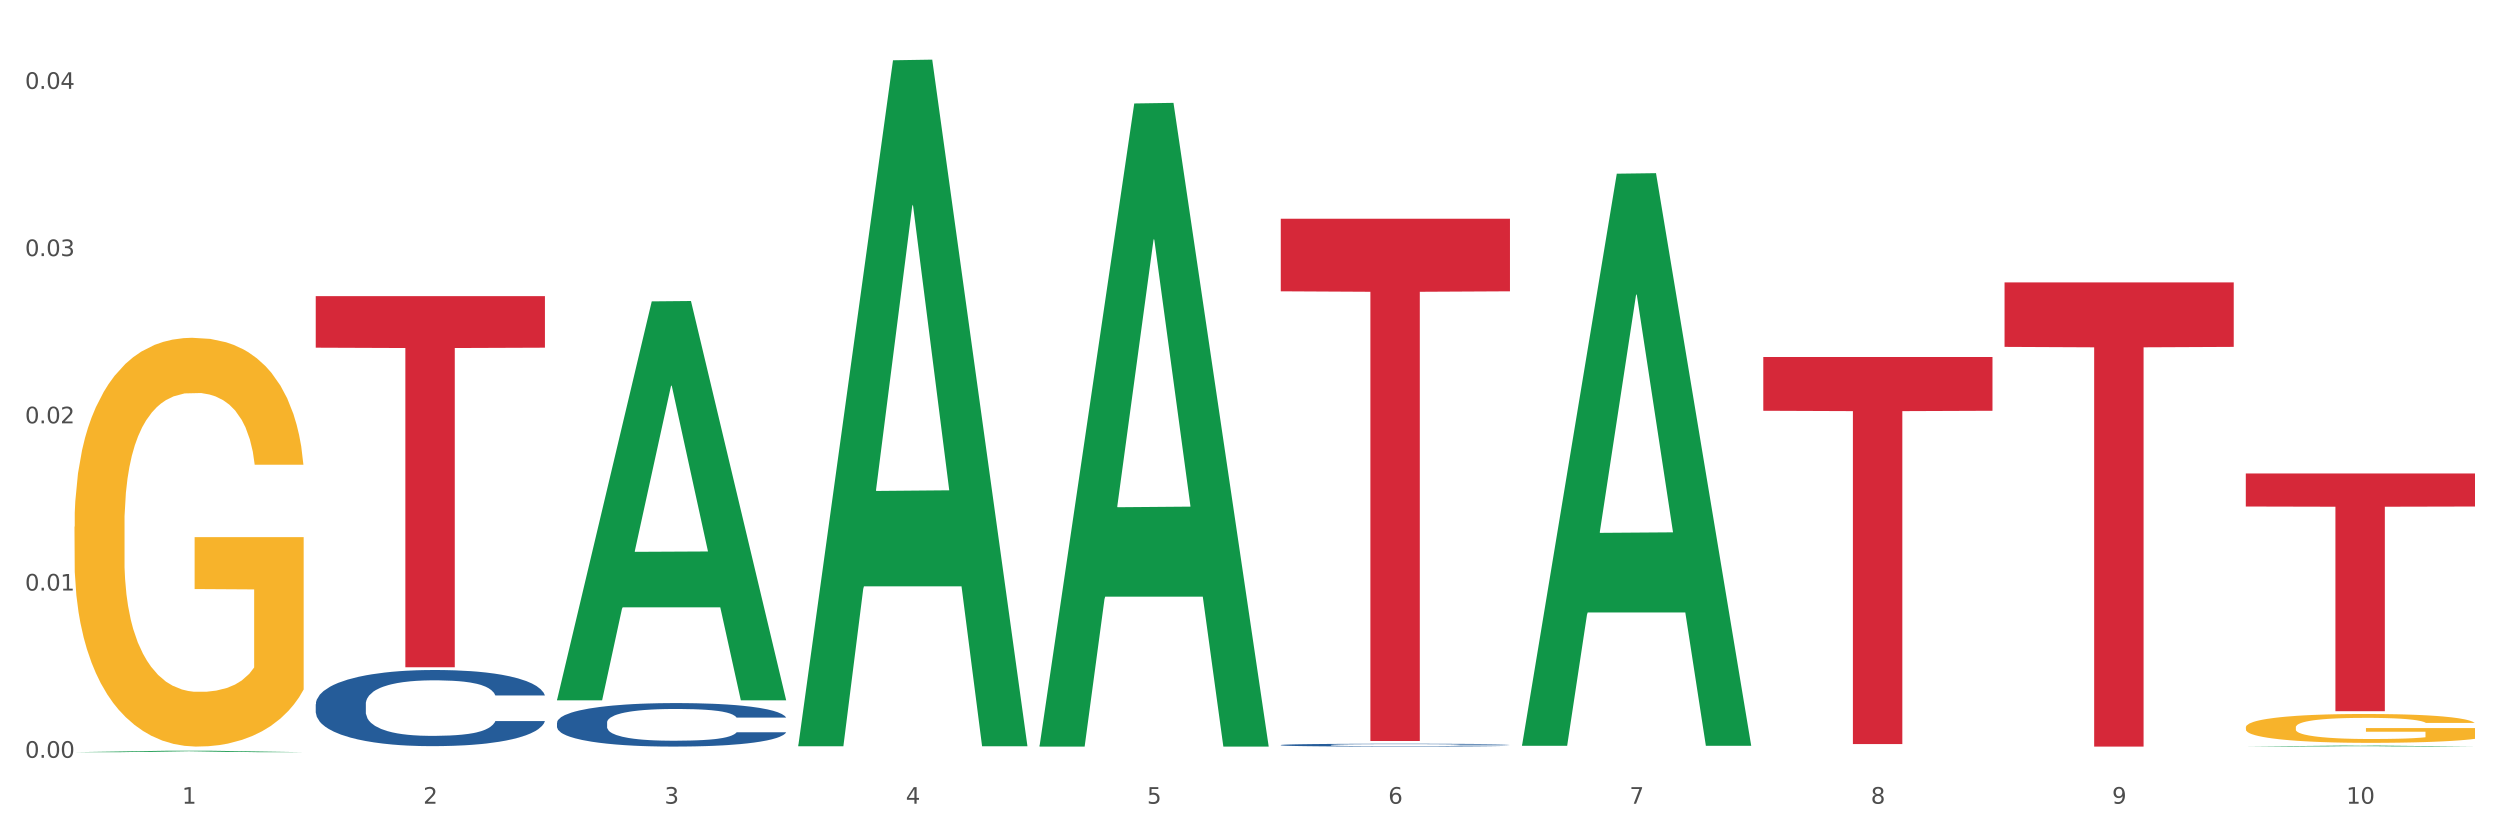
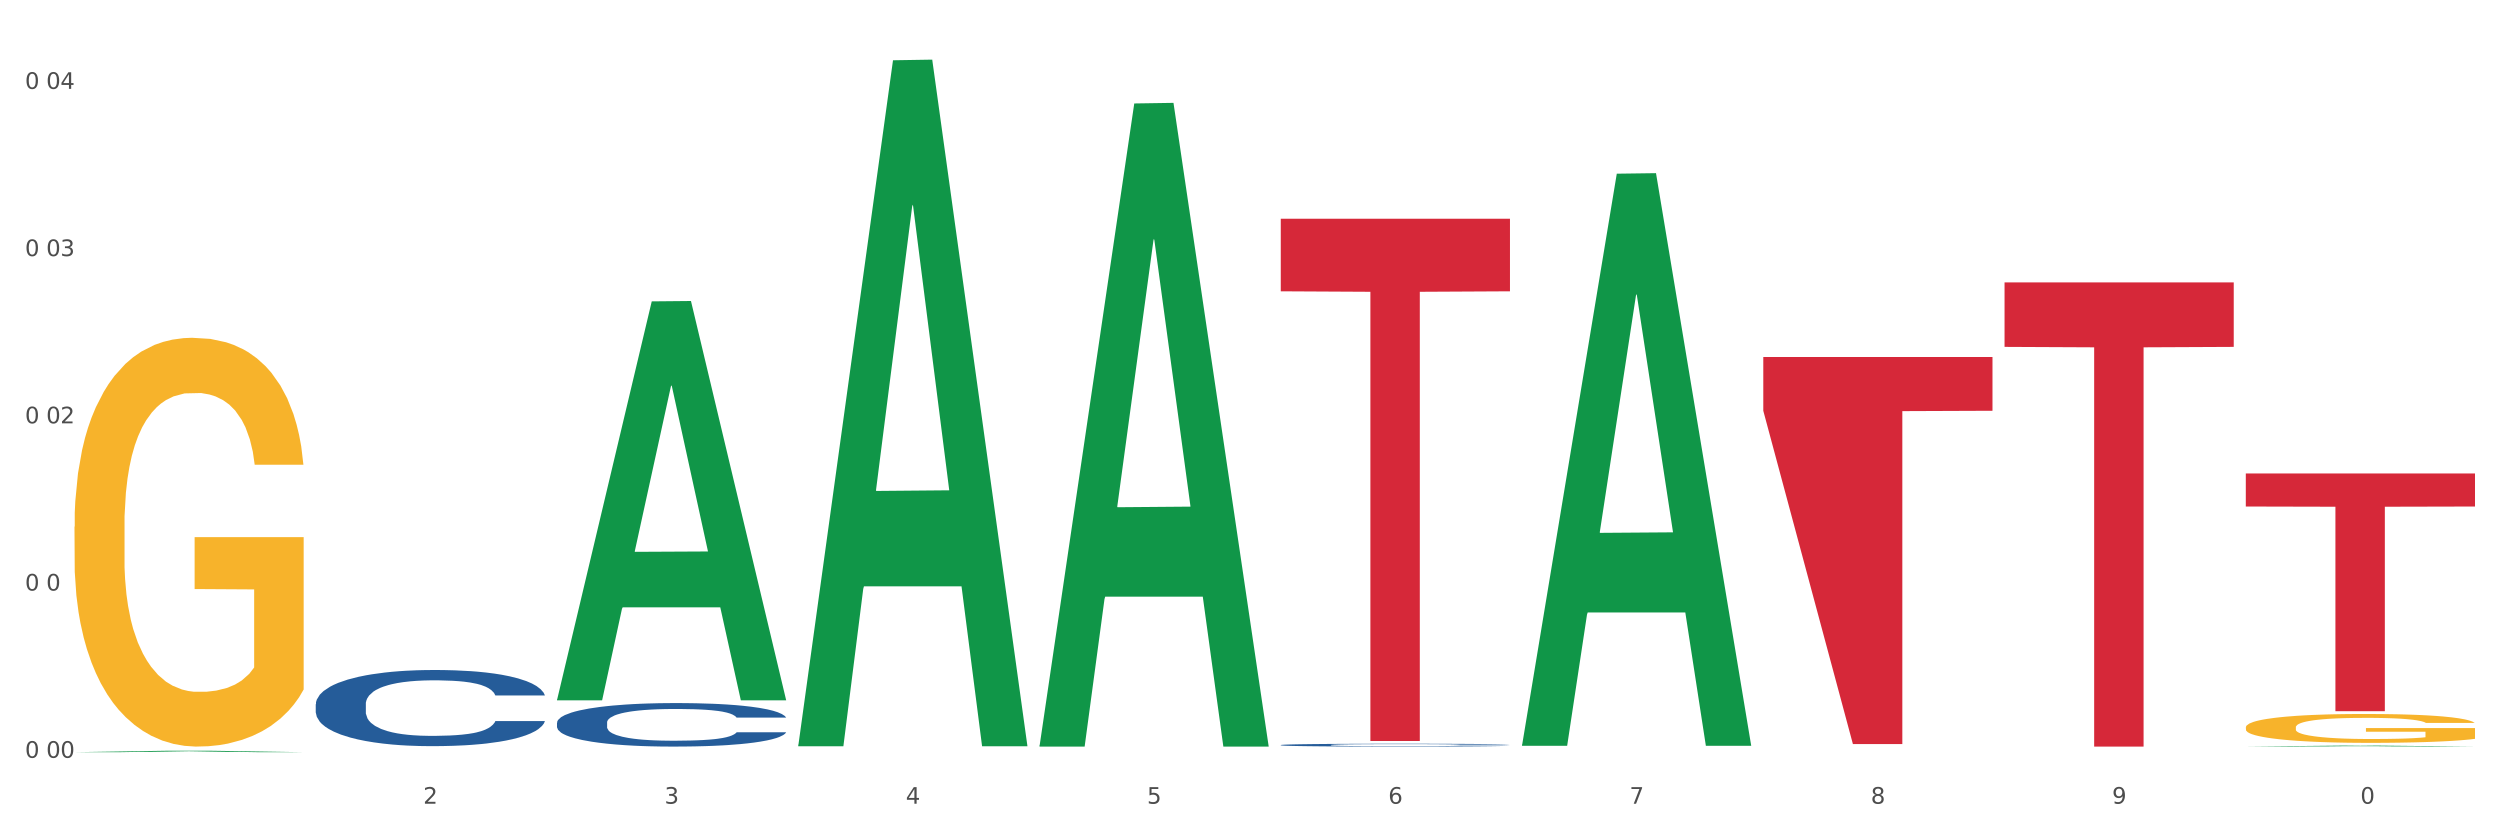
<svg xmlns="http://www.w3.org/2000/svg" xmlns:xlink="http://www.w3.org/1999/xlink" width="1080pt" height="360pt" viewBox="0 0 1080 360" version="1.1">
  <rect x="0" y="0" width="1080" height="360" fill="#333333" stroke="none" />
  <defs>
    <style type="text/css">*{stroke-linejoin: round; stroke-linecap: butt}</style>
  </defs>
  <g id="figure_1">
    <g id="patch_1">
      <path d="M 0 360  L 1080 360  L 1080 0  L 0 0  z " style="fill: #ffffff; stroke: #ffffff; stroke-linejoin: miter" />
    </g>
    <g id="axes_1">
      <g id="matplotlib.axis_1">
        <g id="xtick_1">
          <g id="text_1">
            <g style="fill: #4d4d4d" transform="translate(78.627 347.204) scale(0.096 -0.096)">
              <defs>
-                 <path id="DejaVuSans-31" d="M 794 531  L 1825 531  L 1825 4091  L 703 3866  L 703 4441  L 1819 4666  L 2450 4666  L 2450 531  L 3481 531  L 3481 0  L 794 0  L 794 531  z " transform="scale(0.016)" />
-               </defs>
+                 </defs>
              <use xlink:href="#DejaVuSans-31" />
            </g>
          </g>
        </g>
        <g id="xtick_2">
          <g id="text_2">
            <g style="fill: #4d4d4d" transform="translate(182.851 347.204) scale(0.096 -0.096)">
              <defs>
                <path id="DejaVuSans-32" d="M 1228 531  L 3431 531  L 3431 0  L 469 0  L 469 531  Q 828 903 1448 1529  Q 2069 2156 2228 2338  Q 2531 2678 2651 2914  Q 2772 3150 2772 3378  Q 2772 3750 2511 3984  Q 2250 4219 1831 4219  Q 1534 4219 1204 4116  Q 875 4013 500 3803  L 500 4441  Q 881 4594 1212 4672  Q 1544 4750 1819 4750  Q 2544 4750 2975 4387  Q 3406 4025 3406 3419  Q 3406 3131 3298 2873  Q 3191 2616 2906 2266  Q 2828 2175 2409 1742  Q 1991 1309 1228 531  z " transform="scale(0.016)" />
              </defs>
              <use xlink:href="#DejaVuSans-32" />
            </g>
          </g>
        </g>
        <g id="xtick_3">
          <g id="text_3">
            <g style="fill: #4d4d4d" transform="translate(287.074 347.204) scale(0.096 -0.096)">
              <defs>
                <path id="DejaVuSans-33" d="M 2597 2516  Q 3050 2419 3304 2112  Q 3559 1806 3559 1356  Q 3559 666 3084 287  Q 2609 -91 1734 -91  Q 1441 -91 1130 -33  Q 819 25 488 141  L 488 750  Q 750 597 1062 519  Q 1375 441 1716 441  Q 2309 441 2620 675  Q 2931 909 2931 1356  Q 2931 1769 2642 2001  Q 2353 2234 1838 2234  L 1294 2234  L 1294 2753  L 1863 2753  Q 2328 2753 2575 2939  Q 2822 3125 2822 3475  Q 2822 3834 2567 4026  Q 2313 4219 1838 4219  Q 1578 4219 1281 4162  Q 984 4106 628 3988  L 628 4550  Q 988 4650 1302 4700  Q 1616 4750 1894 4750  Q 2613 4750 3031 4423  Q 3450 4097 3450 3541  Q 3450 3153 3228 2886  Q 3006 2619 2597 2516  z " transform="scale(0.016)" />
              </defs>
              <use xlink:href="#DejaVuSans-33" />
            </g>
          </g>
        </g>
        <g id="xtick_4">
          <g id="text_4">
            <g style="fill: #4d4d4d" transform="translate(391.298 347.204) scale(0.096 -0.096)">
              <defs>
                <path id="DejaVuSans-34" d="M 2419 4116  L 825 1625  L 2419 1625  L 2419 4116  z M 2253 4666  L 3047 4666  L 3047 1625  L 3713 1625  L 3713 1100  L 3047 1100  L 3047 0  L 2419 0  L 2419 1100  L 313 1100  L 313 1709  L 2253 4666  z " transform="scale(0.016)" />
              </defs>
              <use xlink:href="#DejaVuSans-34" />
            </g>
          </g>
        </g>
        <g id="xtick_5">
          <g id="text_5">
            <g style="fill: #4d4d4d" transform="translate(495.522 347.204) scale(0.096 -0.096)">
              <defs>
                <path id="DejaVuSans-35" d="M 691 4666  L 3169 4666  L 3169 4134  L 1269 4134  L 1269 2991  Q 1406 3038 1543 3061  Q 1681 3084 1819 3084  Q 2600 3084 3056 2656  Q 3513 2228 3513 1497  Q 3513 744 3044 326  Q 2575 -91 1722 -91  Q 1428 -91 1123 -41  Q 819 9 494 109  L 494 744  Q 775 591 1075 516  Q 1375 441 1709 441  Q 2250 441 2565 725  Q 2881 1009 2881 1497  Q 2881 1984 2565 2268  Q 2250 2553 1709 2553  Q 1456 2553 1204 2497  Q 953 2441 691 2322  L 691 4666  z " transform="scale(0.016)" />
              </defs>
              <use xlink:href="#DejaVuSans-35" />
            </g>
          </g>
        </g>
        <g id="xtick_6">
          <g id="text_6">
            <g style="fill: #4d4d4d" transform="translate(599.745 347.204) scale(0.096 -0.096)">
              <defs>
                <path id="DejaVuSans-36" d="M 2113 2584  Q 1688 2584 1439 2293  Q 1191 2003 1191 1497  Q 1191 994 1439 701  Q 1688 409 2113 409  Q 2538 409 2786 701  Q 3034 994 3034 1497  Q 3034 2003 2786 2293  Q 2538 2584 2113 2584  z M 3366 4563  L 3366 3988  Q 3128 4100 2886 4159  Q 2644 4219 2406 4219  Q 1781 4219 1451 3797  Q 1122 3375 1075 2522  Q 1259 2794 1537 2939  Q 1816 3084 2150 3084  Q 2853 3084 3261 2657  Q 3669 2231 3669 1497  Q 3669 778 3244 343  Q 2819 -91 2113 -91  Q 1303 -91 875 529  Q 447 1150 447 2328  Q 447 3434 972 4092  Q 1497 4750 2381 4750  Q 2619 4750 2861 4703  Q 3103 4656 3366 4563  z " transform="scale(0.016)" />
              </defs>
              <use xlink:href="#DejaVuSans-36" />
            </g>
          </g>
        </g>
        <g id="xtick_7">
          <g id="text_7">
            <g style="fill: #4d4d4d" transform="translate(703.969 347.204) scale(0.096 -0.096)">
              <defs>
                <path id="DejaVuSans-37" d="M 525 4666  L 3525 4666  L 3525 4397  L 1831 0  L 1172 0  L 2766 4134  L 525 4134  L 525 4666  z " transform="scale(0.016)" />
              </defs>
              <use xlink:href="#DejaVuSans-37" />
            </g>
          </g>
        </g>
        <g id="xtick_8">
          <g id="text_8">
            <g style="fill: #4d4d4d" transform="translate(808.193 347.204) scale(0.096 -0.096)">
              <defs>
                <path id="DejaVuSans-38" d="M 2034 2216  Q 1584 2216 1326 1975  Q 1069 1734 1069 1313  Q 1069 891 1326 650  Q 1584 409 2034 409  Q 2484 409 2743 651  Q 3003 894 3003 1313  Q 3003 1734 2745 1975  Q 2488 2216 2034 2216  z M 1403 2484  Q 997 2584 770 2862  Q 544 3141 544 3541  Q 544 4100 942 4425  Q 1341 4750 2034 4750  Q 2731 4750 3128 4425  Q 3525 4100 3525 3541  Q 3525 3141 3298 2862  Q 3072 2584 2669 2484  Q 3125 2378 3379 2068  Q 3634 1759 3634 1313  Q 3634 634 3220 271  Q 2806 -91 2034 -91  Q 1263 -91 848 271  Q 434 634 434 1313  Q 434 1759 690 2068  Q 947 2378 1403 2484  z M 1172 3481  Q 1172 3119 1398 2916  Q 1625 2713 2034 2713  Q 2441 2713 2670 2916  Q 2900 3119 2900 3481  Q 2900 3844 2670 4047  Q 2441 4250 2034 4250  Q 1625 4250 1398 4047  Q 1172 3844 1172 3481  z " transform="scale(0.016)" />
              </defs>
              <use xlink:href="#DejaVuSans-38" />
            </g>
          </g>
        </g>
        <g id="xtick_9">
          <g id="text_9">
            <g style="fill: #4d4d4d" transform="translate(912.416 347.204) scale(0.096 -0.096)">
              <defs>
                <path id="DejaVuSans-39" d="M 703 97  L 703 672  Q 941 559 1184 500  Q 1428 441 1663 441  Q 2288 441 2617 861  Q 2947 1281 2994 2138  Q 2813 1869 2534 1725  Q 2256 1581 1919 1581  Q 1219 1581 811 2004  Q 403 2428 403 3163  Q 403 3881 828 4315  Q 1253 4750 1959 4750  Q 2769 4750 3195 4129  Q 3622 3509 3622 2328  Q 3622 1225 3098 567  Q 2575 -91 1691 -91  Q 1453 -91 1209 -44  Q 966 3 703 97  z M 1959 2075  Q 2384 2075 2632 2365  Q 2881 2656 2881 3163  Q 2881 3666 2632 3958  Q 2384 4250 1959 4250  Q 1534 4250 1286 3958  Q 1038 3666 1038 3163  Q 1038 2656 1286 2365  Q 1534 2075 1959 2075  z " transform="scale(0.016)" />
              </defs>
              <use xlink:href="#DejaVuSans-39" />
            </g>
          </g>
        </g>
        <g id="xtick_10">
          <g id="text_10">
            <g style="fill: #4d4d4d" transform="translate(1013.586 347.204) scale(0.096 -0.096)">
              <defs>
                <path id="DejaVuSans-30" d="M 2034 4250  Q 1547 4250 1301 3770  Q 1056 3291 1056 2328  Q 1056 1369 1301 889  Q 1547 409 2034 409  Q 2525 409 2770 889  Q 3016 1369 3016 2328  Q 3016 3291 2770 3770  Q 2525 4250 2034 4250  z M 2034 4750  Q 2819 4750 3233 4129  Q 3647 3509 3647 2328  Q 3647 1150 3233 529  Q 2819 -91 2034 -91  Q 1250 -91 836 529  Q 422 1150 422 2328  Q 422 3509 836 4129  Q 1250 4750 2034 4750  z " transform="scale(0.016)" />
              </defs>
              <use xlink:href="#DejaVuSans-31" />
              <use xlink:href="#DejaVuSans-30" transform="translate(63.623 0)" />
            </g>
          </g>
        </g>
        <g id="xtick_11" />
        <g id="xtick_12" />
        <g id="xtick_13" />
        <g id="xtick_14" />
        <g id="xtick_15" />
        <g id="xtick_16" />
        <g id="xtick_17" />
        <g id="xtick_18" />
        <g id="xtick_19" />
      </g>
      <g id="matplotlib.axis_2">
        <g id="ytick_1">
          <g id="text_11">
            <g style="fill: #4d4d4d" transform="translate(10.8 327.366) scale(0.096 -0.096)">
              <defs>
-                 <path id="DejaVuSans-2e" d="M 684 794  L 1344 794  L 1344 0  L 684 0  L 684 794  z " transform="scale(0.016)" />
-               </defs>
+                 </defs>
              <use xlink:href="#DejaVuSans-30" />
              <use xlink:href="#DejaVuSans-2e" transform="translate(63.623 0)" />
              <use xlink:href="#DejaVuSans-30" transform="translate(95.41 0)" />
              <use xlink:href="#DejaVuSans-30" transform="translate(159.033 0)" />
            </g>
          </g>
        </g>
        <g id="ytick_2">
          <g id="text_12">
            <g style="fill: #4d4d4d" transform="translate(10.8 255.123) scale(0.096 -0.096)">
              <use xlink:href="#DejaVuSans-30" />
              <use xlink:href="#DejaVuSans-2e" transform="translate(63.623 0)" />
              <use xlink:href="#DejaVuSans-30" transform="translate(95.41 0)" />
              <use xlink:href="#DejaVuSans-31" transform="translate(159.033 0)" />
            </g>
          </g>
        </g>
        <g id="ytick_3">
          <g id="text_13">
            <g style="fill: #4d4d4d" transform="translate(10.8 182.879) scale(0.096 -0.096)">
              <use xlink:href="#DejaVuSans-30" />
              <use xlink:href="#DejaVuSans-2e" transform="translate(63.623 0)" />
              <use xlink:href="#DejaVuSans-30" transform="translate(95.41 0)" />
              <use xlink:href="#DejaVuSans-32" transform="translate(159.033 0)" />
            </g>
          </g>
        </g>
        <g id="ytick_4">
          <g id="text_14">
            <g style="fill: #4d4d4d" transform="translate(10.8 110.635) scale(0.096 -0.096)">
              <use xlink:href="#DejaVuSans-30" />
              <use xlink:href="#DejaVuSans-2e" transform="translate(63.623 0)" />
              <use xlink:href="#DejaVuSans-30" transform="translate(95.41 0)" />
              <use xlink:href="#DejaVuSans-33" transform="translate(159.033 0)" />
            </g>
          </g>
        </g>
        <g id="ytick_5">
          <g id="text_15">
            <g style="fill: #4d4d4d" transform="translate(10.8 38.391) scale(0.096 -0.096)">
              <use xlink:href="#DejaVuSans-30" />
              <use xlink:href="#DejaVuSans-2e" transform="translate(63.623 0)" />
              <use xlink:href="#DejaVuSans-30" transform="translate(95.41 0)" />
              <use xlink:href="#DejaVuSans-34" transform="translate(159.033 0)" />
            </g>
          </g>
        </g>
        <g id="ytick_6" />
        <g id="ytick_7" />
        <g id="ytick_8" />
        <g id="ytick_9" />
      </g>
      <g id="PolyCollection_1">
        <path d="M 32.175 324.948  L 32.277 324.948  L 73.107 324.304  L 90.051 324.304  L 131.187 324.95  L 111.589 324.95  L 102.709 324.799  L 60.552 324.799  L 60.246 324.802  L 51.671 324.95  L 32.175 324.95  L 32.175 324.948  L 65.86 324.709  L 97.401 324.709  L 81.783 324.441  L 81.579 324.44  L 81.375 324.442  L 65.758 324.709  L 65.86 324.709  L 32.175 324.948  z " clip-path="url(#p5ceeb9b2d7)" style="fill: #109648" />
        <path d="M 865.964 121.986  L 964.976 121.986  L 964.976 149.854  L 926.028 150.043  L 926.028 322.527  L 904.677 322.527  L 904.677 150.043  L 865.964 149.854  L 865.964 122.174  L 865.964 121.986  z " clip-path="url(#p5ceeb9b2d7)" style="fill: #d62839" />
-         <path d="M 761.74 154.212  L 860.753 154.212  L 860.753 177.45  L 821.805 177.607  L 821.805 321.433  L 800.454 321.433  L 800.454 177.607  L 761.74 177.45  L 761.74 154.369  L 761.74 154.212  z " clip-path="url(#p5ceeb9b2d7)" style="fill: #d62839" />
+         <path d="M 761.74 154.212  L 860.753 154.212  L 860.753 177.45  L 821.805 177.607  L 821.805 321.433  L 800.454 321.433  L 761.74 177.45  L 761.74 154.369  L 761.74 154.212  z " clip-path="url(#p5ceeb9b2d7)" style="fill: #d62839" />
        <path d="M 553.293 94.492  L 652.306 94.492  L 652.306 125.844  L 613.358 126.056  L 613.358 320.102  L 592.006 320.102  L 592.006 126.056  L 553.293 125.844  L 553.293 94.704  L 553.293 94.492  z " clip-path="url(#p5ceeb9b2d7)" style="fill: #d62839" />
-         <path d="M 136.399 127.918  L 235.411 127.918  L 235.411 150.198  L 196.463 150.349  L 196.463 288.246  L 175.112 288.246  L 175.112 150.349  L 136.399 150.198  L 136.399 128.068  L 136.399 127.918  z " clip-path="url(#p5ceeb9b2d7)" style="fill: #d62839" />
        <path d="M 970.188 314.206  L 970.304 314.194  L 970.304 313.784  L 970.538 313.431  L 971.707 312.576  L 973.461 311.87  L 974.747 311.494  L 976.032 311.186  L 977.552 310.878  L 979.422 310.559  L 982.813 310.092  L 984.917 309.853  L 987.488 309.602  L 992.164 309.237  L 995.554 309.032  L 999.061 308.861  L 1004.789 308.656  L 1008.53 308.565  L 1012.505 308.497  L 1017.297 308.451  L 1020.921 308.44  L 1028.87 308.474  L 1035.65 308.576  L 1038.923 308.656  L 1043.132 308.793  L 1045.353 308.884  L 1048.977 309.066  L 1052.717 309.306  L 1055.289 309.511  L 1059.147 309.898  L 1062.069 310.286  L 1064.758 310.764  L 1066.161 311.095  L 1067.213 311.402  L 1068.148 311.756  L 1069.083 312.314  L 1048.041 312.314  L 1047.223 311.915  L 1045.937 311.539  L 1044.067 311.175  L 1042.43 310.947  L 1039.625 310.662  L 1037.053 310.479  L 1034.364 310.343  L 1031.091 310.229  L 1028.52 310.172  L 1024.896 310.126  L 1017.765 310.138  L 1012.972 310.229  L 1009.699 310.343  L 1007.595 310.445  L 1005.724 310.559  L 1003.62 310.719  L 1001.165 310.958  L 999.412 311.175  L 997.659 311.448  L 996.256 311.721  L 994.97 312.041  L 993.918 312.382  L 993.1 312.736  L 992.398 313.169  L 991.814 313.887  L 991.814 315.448  L 992.047 315.801  L 992.632 316.268  L 993.333 316.621  L 994.502 317.043  L 995.554 317.328  L 997.542 317.738  L 999.763 318.08  L 1001.516 318.296  L 1003.27 318.479  L 1006.309 318.729  L 1009.699 318.934  L 1012.621 319.06  L 1016.596 319.174  L 1019.285 319.219  L 1021.623 319.242  L 1027.351 319.242  L 1031.442 319.208  L 1036.001 319.128  L 1039.508 319.026  L 1042.43 318.9  L 1045.704 318.695  L 1047.808 318.501  L 1047.808 316.12  L 1022.09 316.108  L 1022.09 314.525  L 1069.2 314.525  L 1069.2 319.174  L 1067.213 319.413  L 1064.992 319.63  L 1062.654 319.823  L 1059.147 320.063  L 1054.938 320.29  L 1051.198 320.45  L 1047.223 320.587  L 1042.547 320.712  L 1036.469 320.826  L 1032.728 320.872  L 1028.052 320.906  L 1022.558 320.917  L 1017.765 320.894  L 1013.089 320.837  L 1008.179 320.735  L 1003.387 320.587  L 999.763 320.439  L 996.139 320.256  L 992.281 320.017  L 989.242 319.789  L 986.904 319.584  L 984.332 319.322  L 981.527 318.98  L 979.422 318.672  L 977.552 318.353  L 975.565 317.943  L 974.162 317.59  L 972.759 317.145  L 971.941 316.815  L 971.006 316.302  L 970.304 315.584  L 970.188 314.206  z " clip-path="url(#p5ceeb9b2d7)" style="fill: #f7b32b" />
        <path d="M 32.175 227.528  L 32.292 227.367  L 32.292 221.56  L 32.526 216.56  L 33.695 204.464  L 35.448 194.464  L 36.734 189.141  L 38.02 184.786  L 39.54 180.432  L 41.41 175.916  L 44.8 169.303  L 46.904 165.916  L 49.476 162.367  L 54.152 157.206  L 57.542 154.303  L 61.049 151.883  L 66.777 148.98  L 70.517 147.69  L 74.492 146.722  L 79.285 146.077  L 82.909 145.916  L 90.858 146.4  L 97.638 147.851  L 100.911 148.98  L 105.119 150.916  L 107.34 152.206  L 110.964 154.787  L 114.705 158.174  L 117.277 161.077  L 121.134 166.561  L 124.057 172.045  L 126.745 178.819  L 128.148 183.496  L 129.2 187.851  L 130.135 192.851  L 131.071 200.754  L 110.029 200.754  L 109.211 195.109  L 107.925 189.786  L 106.054 184.625  L 104.418 181.399  L 101.612 177.367  L 99.041 174.786  L 96.352 172.851  L 93.079 171.238  L 90.507 170.432  L 86.883 169.787  L 79.752 169.948  L 74.96 171.238  L 71.686 172.851  L 69.582 174.303  L 67.712 175.916  L 65.608 178.174  L 63.153 181.561  L 61.399 184.625  L 59.646 188.496  L 58.243 192.367  L 56.957 196.883  L 55.905 201.722  L 55.087 206.722  L 54.386 212.851  L 53.801 223.012  L 53.801 245.109  L 54.035 250.109  L 54.619 256.721  L 55.321 261.721  L 56.49 267.689  L 57.542 271.721  L 59.529 277.528  L 61.75 282.366  L 63.504 285.431  L 65.257 288.011  L 68.296 291.56  L 71.686 294.463  L 74.609 296.237  L 78.583 297.85  L 81.272 298.495  L 83.61 298.818  L 89.338 298.818  L 93.429 298.334  L 97.988 297.205  L 101.495 295.753  L 104.418 293.979  L 107.691 291.076  L 109.795 288.334  L 109.795 254.625  L 84.078 254.463  L 84.078 232.044  L 131.187 232.044  L 131.187 297.85  L 129.2 301.237  L 126.979 304.302  L 124.641 307.044  L 121.134 310.431  L 116.926 313.656  L 113.185 315.915  L 109.211 317.85  L 104.535 319.624  L 98.456 321.237  L 94.715 321.882  L 90.039 322.366  L 84.545 322.527  L 79.752 322.205  L 75.076 321.398  L 70.167 319.947  L 65.374 317.85  L 61.75 315.753  L 58.126 313.173  L 54.269 309.786  L 51.229 306.56  L 48.891 303.657  L 46.32 299.947  L 43.514 295.108  L 41.41 290.753  L 39.54 286.237  L 37.552 280.431  L 36.15 275.431  L 34.747 269.141  L 33.928 264.463  L 32.993 257.205  L 32.292 247.044  L 32.175 227.528  z " clip-path="url(#p5ceeb9b2d7)" style="fill: #f7b32b" />
        <path d="M 970.188 204.542  L 1069.2 204.542  L 1069.2 218.815  L 1030.252 218.911  L 1030.252 307.248  L 1008.901 307.248  L 1008.901 218.911  L 970.188 218.815  L 970.188 204.638  L 970.188 204.542  z " clip-path="url(#p5ceeb9b2d7)" style="fill: #d62839" />
        <path d="M 240.622 312.175  L 240.739 312.158  L 240.739 311.677  L 241.09 311.024  L 242.378 309.823  L 244.016 308.913  L 246.825 307.848  L 248.347 307.402  L 250.336 306.904  L 254.432 306.097  L 259.114 305.41  L 262.391 305.033  L 264.849 304.792  L 270.349 304.363  L 273.509 304.174  L 276.786 304.02  L 279.595 303.917  L 284.277 303.797  L 288.022 303.745  L 292.352 303.728  L 295.98 303.745  L 300.779 303.814  L 307.801 304.02  L 310.493 304.14  L 314.121 304.346  L 317.866 304.621  L 320.909 304.895  L 324.42 305.29  L 328.048 305.805  L 331.559 306.458  L 334.017 307.059  L 336.007 307.694  L 337.762 308.466  L 339.049 309.308  L 339.635 310.012  L 318.217 310.012  L 317.632 309.376  L 316.462 308.69  L 315.291 308.226  L 314.004 307.848  L 312.014 307.419  L 310.259 307.144  L 307.333 306.818  L 304.641 306.612  L 302.417 306.492  L 299.725 306.389  L 293.991 306.286  L 289.894 306.286  L 287.32 306.32  L 284.16 306.406  L 281.468 306.526  L 278.308 306.732  L 275.85 306.956  L 273.392 307.247  L 271.988 307.453  L 269.881 307.831  L 268.477 308.14  L 266.604 308.672  L 265.551 309.05  L 263.678 310.029  L 262.859 310.75  L 262.508 311.248  L 262.274 311.797  L 262.274 314.475  L 262.976 315.677  L 263.561 316.192  L 264.498 316.776  L 266.253 317.531  L 268.828 318.27  L 271.52 318.802  L 273.743 319.128  L 275.85 319.368  L 277.957 319.557  L 280.532 319.729  L 282.638 319.832  L 285.798 319.935  L 289.543 319.986  L 292.469 319.986  L 298.438 319.901  L 301.13 319.815  L 303.705 319.695  L 306.513 319.506  L 308.737 319.3  L 310.025 319.145  L 312.131 318.819  L 313.77 318.476  L 315.174 318.081  L 316.11 317.737  L 317.164 317.222  L 317.983 316.639  L 318.217 316.33  L 339.635 316.33  L 339.167 316.948  L 338.347 317.548  L 336.709 318.355  L 335.421 318.819  L 333.432 319.386  L 331.325 319.866  L 328.399 320.398  L 325.707 320.793  L 322.899 321.137  L 319.856 321.446  L 314.355 321.875  L 312.365 321.995  L 308.152 322.201  L 304.875 322.321  L 300.077 322.442  L 295.161 322.51  L 290.011 322.527  L 285.447 322.493  L 280.414 322.39  L 277.254 322.287  L 273.743 322.132  L 269.647 321.892  L 265.785 321.6  L 262.157 321.257  L 258.763 320.862  L 255.603 320.416  L 251.507 319.677  L 248.464 318.956  L 246.24 318.287  L 244.718 317.72  L 243.197 316.999  L 242.378 316.501  L 241.09 315.299  L 240.622 314.183  L 240.622 312.175  z " clip-path="url(#p5ceeb9b2d7)" style="fill: #255c99" />
        <path d="M 136.399 304.22  L 136.516 304.19  L 136.516 303.349  L 136.867 302.207  L 138.154 300.104  L 139.793 298.512  L 142.602 296.649  L 144.123 295.868  L 146.113 294.996  L 150.209 293.584  L 154.89 292.382  L 158.167 291.721  L 160.625 291.301  L 166.126 290.55  L 169.286 290.219  L 172.563 289.949  L 175.372 289.768  L 180.053 289.558  L 183.798 289.468  L 188.129 289.438  L 191.757 289.468  L 196.555 289.588  L 203.577 289.949  L 206.269 290.159  L 209.897 290.52  L 213.642 291  L 216.685 291.481  L 220.196 292.172  L 223.824 293.073  L 227.336 294.215  L 229.793 295.267  L 231.783 296.378  L 233.538 297.73  L 234.826 299.203  L 235.411 300.434  L 213.993 300.434  L 213.408 299.323  L 212.238 298.121  L 211.068 297.31  L 209.78 296.649  L 207.791 295.898  L 206.035 295.417  L 203.109 294.846  L 200.417 294.486  L 198.194 294.275  L 195.502 294.095  L 189.767 293.915  L 185.671 293.915  L 183.096 293.975  L 179.936 294.125  L 177.244 294.335  L 174.084 294.696  L 171.626 295.086  L 169.169 295.597  L 167.764 295.958  L 165.658 296.619  L 164.253 297.16  L 162.381 298.091  L 161.327 298.752  L 159.455 300.464  L 158.635 301.726  L 158.284 302.598  L 158.05 303.559  L 158.05 308.246  L 158.752 310.349  L 159.338 311.251  L 160.274 312.272  L 162.029 313.594  L 164.604 314.886  L 167.296 315.818  L 169.52 316.388  L 171.626 316.809  L 173.733 317.139  L 176.308 317.44  L 178.415 317.62  L 181.575 317.8  L 185.32 317.891  L 188.246 317.891  L 194.214 317.74  L 196.906 317.59  L 199.481 317.38  L 202.29 317.049  L 204.514 316.689  L 205.801 316.418  L 207.908 315.848  L 209.546 315.247  L 210.951 314.556  L 211.887 313.955  L 212.94 313.053  L 213.759 312.032  L 213.993 311.491  L 235.411 311.491  L 234.943 312.573  L 234.124 313.624  L 232.485 315.036  L 231.198 315.848  L 229.208 316.839  L 227.102 317.68  L 224.176 318.612  L 221.484 319.303  L 218.675 319.904  L 215.632 320.444  L 210.131 321.196  L 208.142 321.406  L 203.928 321.766  L 200.651 321.977  L 195.853 322.187  L 190.937 322.307  L 185.788 322.337  L 181.223 322.277  L 176.191 322.097  L 173.031 321.917  L 169.52 321.646  L 165.424 321.226  L 161.561 320.715  L 157.933 320.114  L 154.539 319.423  L 151.379 318.642  L 147.283 317.35  L 144.24 316.088  L 142.016 314.916  L 140.495 313.925  L 138.973 312.663  L 138.154 311.791  L 136.867 309.688  L 136.399 307.735  L 136.399 304.22  z " clip-path="url(#p5ceeb9b2d7)" style="fill: #255c99" />
        <path d="M 970.188 322.527  L 970.29 322.526  L 1011.12 322.109  L 1028.064 322.109  L 1069.2 322.527  L 1049.602 322.527  L 1040.721 322.43  L 998.564 322.43  L 998.258 322.432  L 989.684 322.527  L 970.188 322.527  L 970.188 322.527  L 1003.872 322.372  L 1035.413 322.371  L 1019.796 322.198  L 1019.592 322.197  L 1019.388 322.199  L 1003.77 322.371  L 1003.872 322.372  L 970.188 322.527  z " clip-path="url(#p5ceeb9b2d7)" style="fill: #109648" />
        <path d="M 657.517 321.711  L 657.619 321.479  L 698.449 75.036  L 715.393 74.804  L 756.529 322.176  L 736.931 322.176  L 728.05 264.572  L 685.893 264.572  L 685.587 265.501  L 677.013 322.176  L 657.517 322.176  L 657.517 321.711  L 691.201 230.195  L 722.742 229.963  L 707.125 127.53  L 706.921 127.066  L 706.717 127.763  L 691.099 229.963  L 691.201 230.195  L 657.517 321.711  z " clip-path="url(#p5ceeb9b2d7)" style="fill: #109648" />
        <path d="M 449.069 322.005  L 449.172 321.744  L 490.001 44.695  L 506.946 44.434  L 548.082 322.527  L 528.484 322.527  L 519.603 257.77  L 477.446 257.77  L 477.14 258.814  L 468.566 322.527  L 449.069 322.527  L 449.069 322.005  L 482.754 219.124  L 514.295 218.863  L 498.678 103.708  L 498.474 103.186  L 498.269 103.97  L 482.652 218.863  L 482.754 219.124  L 449.069 322.005  z " clip-path="url(#p5ceeb9b2d7)" style="fill: #109648" />
        <path d="M 344.846 321.824  L 344.948 321.545  L 385.778 26.038  L 402.722 25.759  L 443.858 322.381  L 424.26 322.381  L 415.379 253.309  L 373.223 253.309  L 372.916 254.423  L 364.342 322.381  L 344.846 322.381  L 344.846 321.824  L 378.53 212.088  L 410.072 211.809  L 394.454 88.983  L 394.25 88.426  L 394.046 89.262  L 378.428 211.809  L 378.53 212.088  L 344.846 321.824  z " clip-path="url(#p5ceeb9b2d7)" style="fill: #109648" />
        <path d="M 240.622 302.212  L 240.724 302.05  L 281.554 130.193  L 298.499 130.031  L 339.635 302.536  L 320.036 302.536  L 311.156 262.366  L 268.999 262.366  L 268.693 263.014  L 260.118 302.536  L 240.622 302.536  L 240.622 302.212  L 274.307 238.393  L 305.848 238.231  L 290.231 166.8  L 290.026 166.476  L 289.822 166.962  L 274.205 238.231  L 274.307 238.393  L 240.622 302.212  z " clip-path="url(#p5ceeb9b2d7)" style="fill: #109648" />
        <path d="M 553.293 321.848  L 553.41 321.847  L 553.41 321.815  L 553.761 321.773  L 555.049 321.694  L 556.687 321.634  L 559.496 321.564  L 561.017 321.535  L 563.007 321.502  L 567.103 321.449  L 571.785 321.404  L 575.062 321.379  L 577.52 321.364  L 583.02 321.336  L 586.18 321.323  L 589.457 321.313  L 592.266 321.306  L 596.948 321.298  L 600.693 321.295  L 605.023 321.294  L 608.651 321.295  L 613.45 321.299  L 620.472 321.313  L 623.164 321.321  L 626.792 321.334  L 630.537 321.352  L 633.58 321.37  L 637.091 321.396  L 640.719 321.43  L 644.23 321.473  L 646.688 321.512  L 648.677 321.554  L 650.433 321.605  L 651.72 321.66  L 652.306 321.706  L 630.888 321.706  L 630.303 321.664  L 629.132 321.619  L 627.962 321.589  L 626.675 321.564  L 624.685 321.536  L 622.929 321.518  L 620.004 321.497  L 617.312 321.483  L 615.088 321.475  L 612.396 321.468  L 606.661 321.462  L 602.565 321.462  L 599.99 321.464  L 596.83 321.47  L 594.139 321.477  L 590.979 321.491  L 588.521 321.506  L 586.063 321.525  L 584.659 321.538  L 582.552 321.563  L 581.148 321.583  L 579.275 321.618  L 578.222 321.643  L 576.349 321.707  L 575.53 321.755  L 575.179 321.787  L 574.945 321.823  L 574.945 321.999  L 575.647 322.078  L 576.232 322.112  L 577.168 322.15  L 578.924 322.2  L 581.499 322.248  L 584.191 322.283  L 586.414 322.304  L 588.521 322.32  L 590.628 322.332  L 593.202 322.344  L 595.309 322.351  L 598.469 322.357  L 602.214 322.361  L 605.14 322.361  L 611.109 322.355  L 613.801 322.349  L 616.375 322.341  L 619.184 322.329  L 621.408 322.316  L 622.695 322.305  L 624.802 322.284  L 626.441 322.262  L 627.845 322.236  L 628.781 322.213  L 629.835 322.179  L 630.654 322.141  L 630.888 322.121  L 652.306 322.121  L 651.837 322.161  L 651.018 322.201  L 649.38 322.254  L 648.092 322.284  L 646.103 322.321  L 643.996 322.353  L 641.07 322.388  L 638.378 322.414  L 635.569 322.436  L 632.526 322.456  L 627.026 322.485  L 625.036 322.492  L 620.823 322.506  L 617.546 322.514  L 612.747 322.522  L 607.832 322.526  L 602.682 322.527  L 598.118 322.525  L 593.085 322.518  L 589.925 322.512  L 586.414 322.501  L 582.318 322.486  L 578.456 322.467  L 574.828 322.444  L 571.434 322.418  L 568.274 322.389  L 564.177 322.34  L 561.135 322.293  L 558.911 322.249  L 557.389 322.212  L 555.868 322.165  L 555.049 322.132  L 553.761 322.053  L 553.293 321.98  L 553.293 321.848  z " clip-path="url(#p5ceeb9b2d7)" style="fill: #255c99" />
      </g>
    </g>
  </g>
  <defs>
    <clipPath id="p5ceeb9b2d7">
      <rect x="32.175" y="10.8" width="1037.025" height="329.109" />
    </clipPath>
  </defs>
</svg>